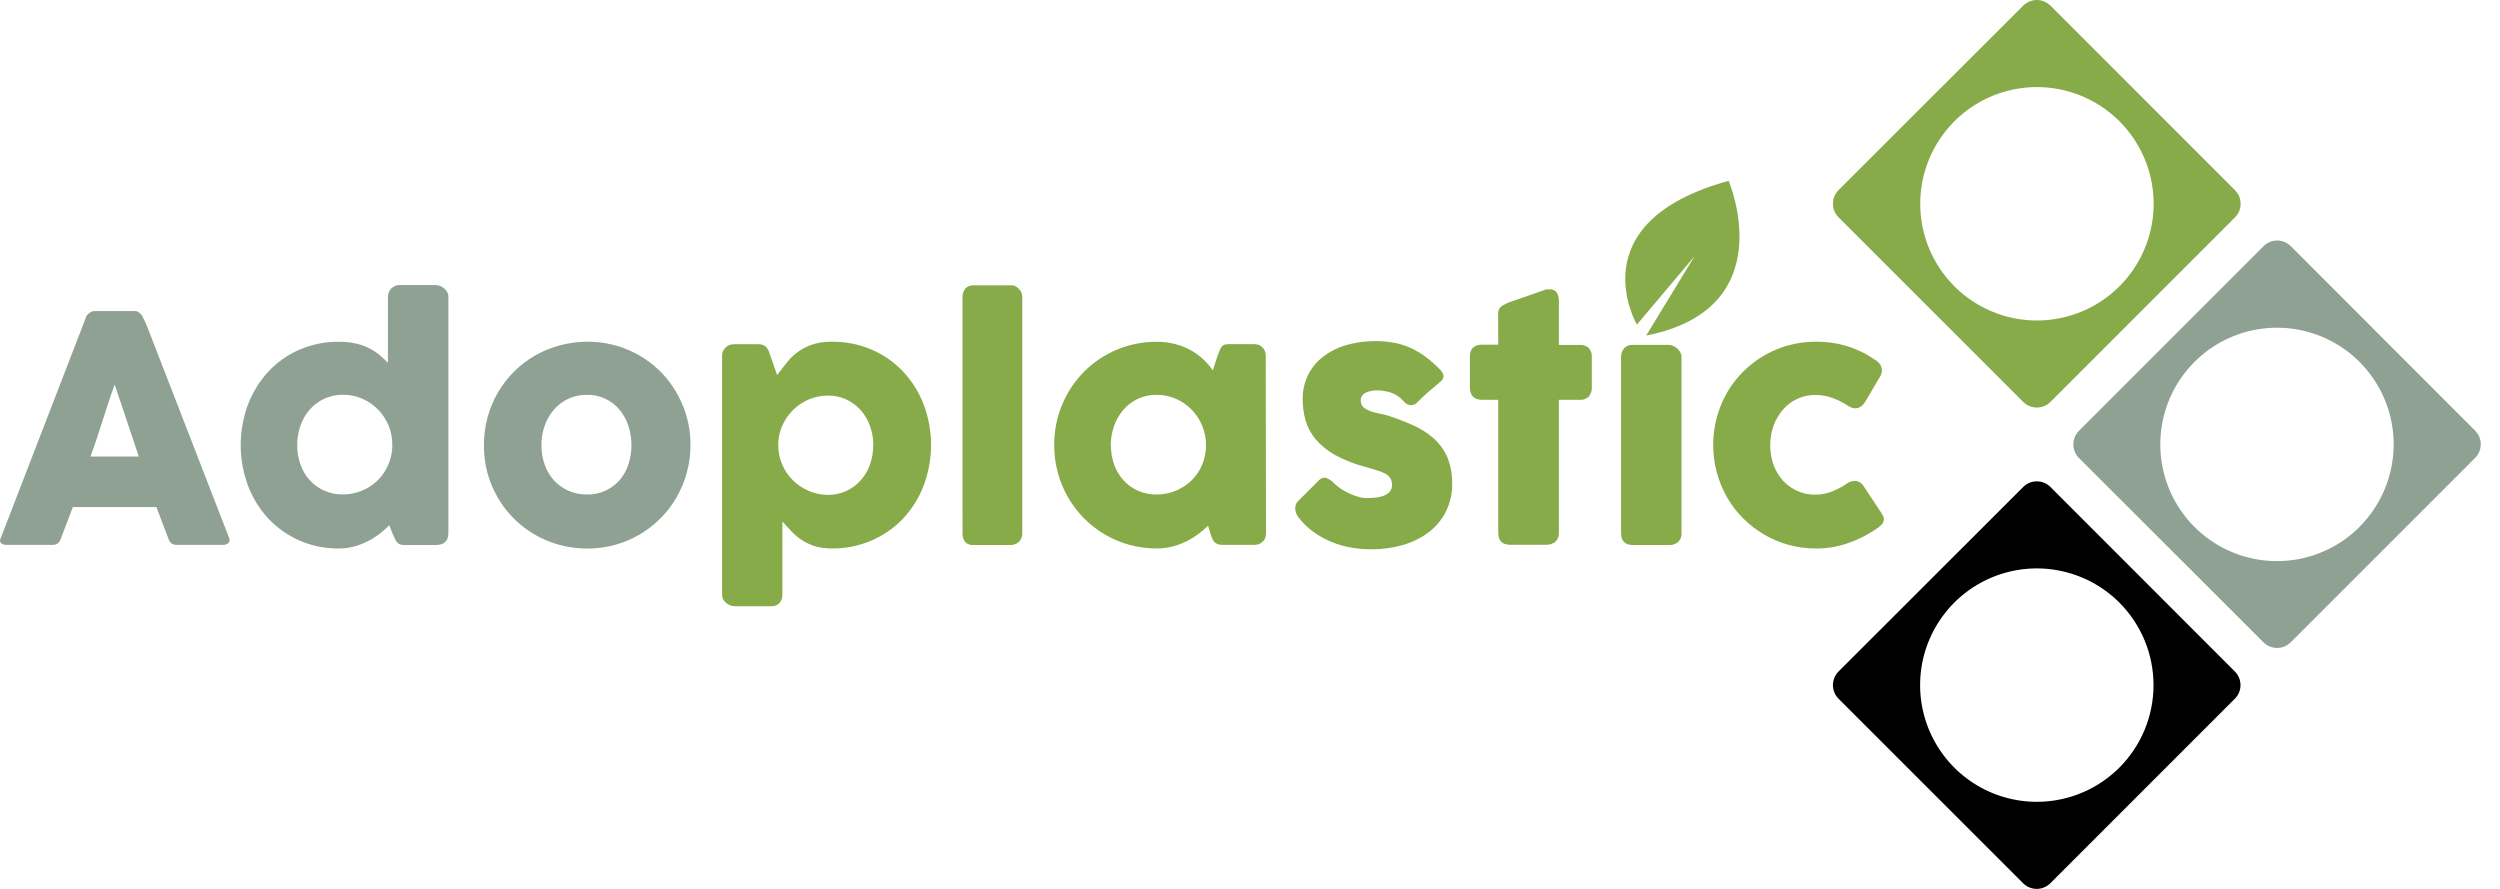
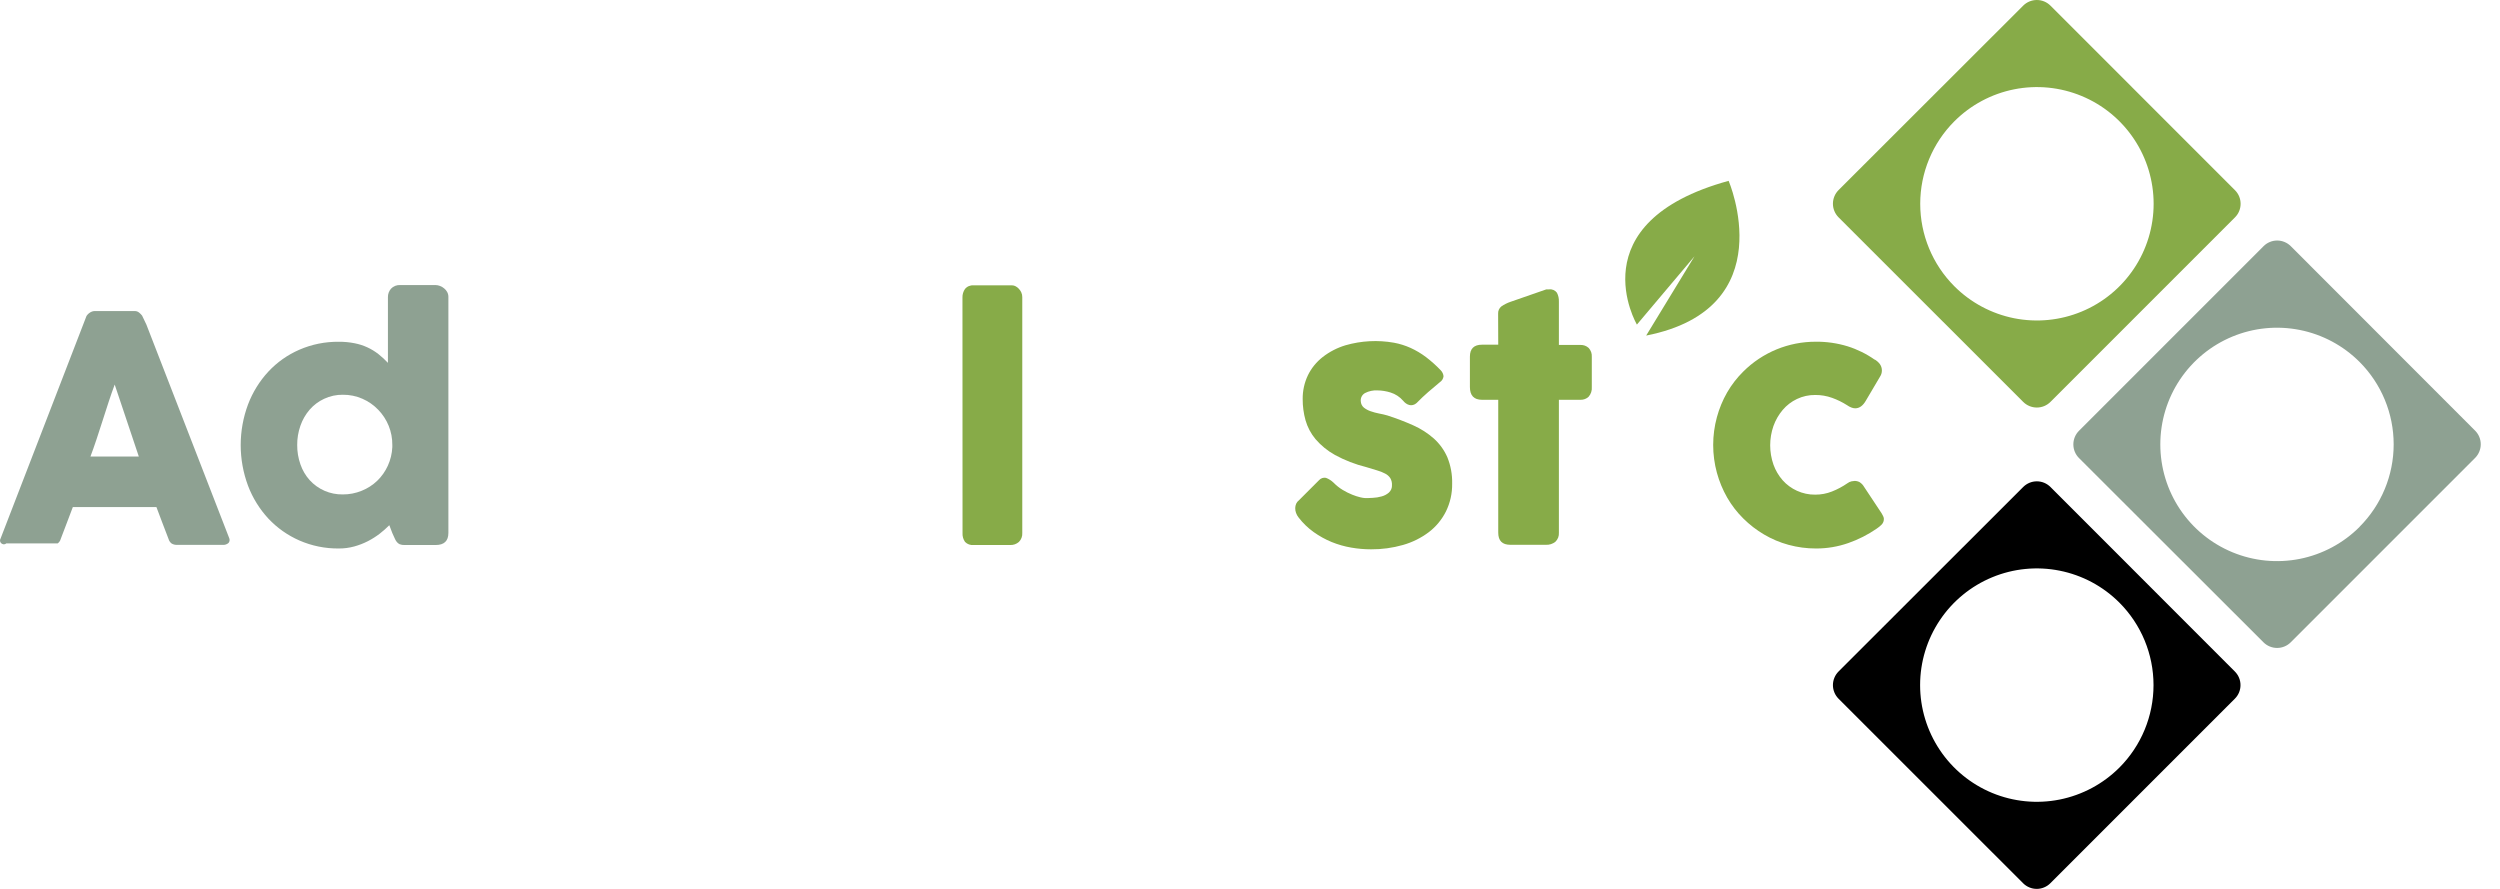
<svg xmlns="http://www.w3.org/2000/svg" width="135" height="48" viewBox="0 0 135 48" fill="none">
  <path d="M109.253 21.703C109.449 21.898 109.713 22.007 109.989 22.007C110.265 22.007 110.529 21.898 110.724 21.703L120.687 11.74C120.784 11.644 120.861 11.529 120.914 11.403C120.966 11.277 120.993 11.141 120.993 11.005C120.993 10.868 120.966 10.732 120.914 10.606C120.861 10.48 120.784 10.365 120.687 10.269L110.724 0.304C110.529 0.109 110.265 0 109.989 0C109.713 0 109.449 0.109 109.253 0.304L99.282 10.265C99.088 10.46 98.978 10.725 98.978 11.001C98.978 11.276 99.088 11.541 99.282 11.736L109.253 21.703ZM105.535 6.551C106.416 5.669 107.539 5.068 108.762 4.824C109.984 4.58 111.252 4.705 112.404 5.182C113.556 5.658 114.54 6.466 115.233 7.503C115.926 8.539 116.296 9.758 116.296 11.005C116.296 12.251 115.926 13.47 115.233 14.506C114.54 15.543 113.556 16.351 112.404 16.827C111.252 17.304 109.984 17.428 108.762 17.185C107.539 16.941 106.416 16.34 105.535 15.458C104.355 14.277 103.692 12.675 103.692 11.005C103.692 9.334 104.355 7.732 105.535 6.551Z" fill="#87AB48" />
  <path d="M133.664 23.263L123.703 13.294C123.607 13.197 123.492 13.12 123.366 13.068C123.239 13.015 123.104 12.988 122.967 12.988C122.831 12.988 122.695 13.015 122.569 13.068C122.443 13.12 122.328 13.197 122.232 13.294L112.265 23.263C112.07 23.458 111.961 23.723 111.961 23.998C111.961 24.274 112.07 24.539 112.265 24.734L122.228 34.685C122.423 34.88 122.688 34.989 122.963 34.989C123.239 34.989 123.504 34.88 123.699 34.685L133.664 24.72C133.854 24.525 133.961 24.264 133.961 23.991C133.961 23.719 133.854 23.457 133.664 23.263ZM127.417 28.452C126.536 29.334 125.413 29.935 124.191 30.179C122.968 30.422 121.7 30.298 120.549 29.821C119.397 29.344 118.412 28.537 117.719 27.5C117.026 26.464 116.657 25.245 116.657 23.998C116.657 22.752 117.026 21.533 117.719 20.496C118.412 19.46 119.397 18.652 120.549 18.175C121.7 17.699 122.968 17.574 124.191 17.818C125.413 18.062 126.536 18.663 127.417 19.545C128.596 20.726 129.258 22.327 129.258 23.995C129.258 25.664 128.596 27.265 127.417 28.446V28.452Z" fill="#8EA192" />
  <path d="M110.724 26.297C110.628 26.201 110.513 26.124 110.387 26.071C110.261 26.019 110.126 25.992 109.989 25.992C109.852 25.992 109.717 26.019 109.591 26.071C109.464 26.124 109.35 26.201 109.253 26.297L99.282 36.26C99.088 36.456 98.978 36.72 98.978 36.996C98.978 37.272 99.088 37.536 99.282 37.731L109.247 47.694C109.344 47.791 109.459 47.868 109.585 47.92C109.711 47.973 109.846 48 109.983 48C110.12 48 110.255 47.973 110.381 47.92C110.508 47.868 110.622 47.791 110.719 47.694L120.681 37.731C120.778 37.635 120.855 37.52 120.908 37.394C120.96 37.268 120.987 37.133 120.987 36.996C120.987 36.859 120.96 36.724 120.908 36.598C120.855 36.471 120.778 36.357 120.681 36.26L110.724 26.297ZM114.447 41.45C113.565 42.331 112.443 42.932 111.22 43.176C109.997 43.42 108.73 43.295 107.578 42.819C106.426 42.342 105.441 41.534 104.749 40.498C104.056 39.461 103.686 38.242 103.686 36.996C103.686 35.749 104.056 34.53 104.749 33.494C105.441 32.458 106.426 31.65 107.578 31.173C108.73 30.696 109.997 30.572 111.22 30.816C112.443 31.059 113.565 31.66 114.447 32.542C115.627 33.724 116.29 35.326 116.29 36.996C116.29 38.666 115.627 40.268 114.447 41.45Z" fill="black" />
-   <path d="M4.646 17.128C4.656 17.087 4.675 17.049 4.703 17.018C4.736 16.976 4.774 16.938 4.817 16.907C4.861 16.873 4.909 16.846 4.961 16.826C5.007 16.808 5.057 16.798 5.107 16.797H7.273C7.363 16.795 7.451 16.826 7.519 16.886C7.576 16.932 7.628 16.985 7.673 17.043L7.905 17.528L12.37 29.04C12.393 29.084 12.403 29.133 12.398 29.182C12.394 29.231 12.375 29.278 12.344 29.316C12.301 29.356 12.249 29.386 12.193 29.404C12.137 29.422 12.078 29.429 12.019 29.422H9.569C9.464 29.429 9.359 29.404 9.268 29.35C9.188 29.29 9.13 29.205 9.103 29.109C8.988 28.82 8.878 28.532 8.772 28.245C8.665 27.957 8.557 27.67 8.447 27.382H3.933C3.824 27.672 3.715 27.96 3.606 28.245C3.497 28.53 3.388 28.818 3.277 29.109C3.252 29.203 3.195 29.286 3.116 29.343C3.037 29.4 2.941 29.428 2.844 29.422H0.337C0.241 29.427 0.146 29.397 0.069 29.338C0.033 29.307 0.01 29.265 0.002 29.218C-0.005 29.171 0.005 29.124 0.03 29.084L4.646 17.128ZM6.194 20.767C6.088 21.057 5.977 21.358 5.867 21.703C5.757 22.047 5.646 22.374 5.54 22.715C5.434 23.056 5.323 23.39 5.213 23.721C5.103 24.052 4.993 24.363 4.884 24.653H7.496L6.194 20.767Z" fill="#8EA192" />
+   <path d="M4.646 17.128C4.656 17.087 4.675 17.049 4.703 17.018C4.736 16.976 4.774 16.938 4.817 16.907C4.861 16.873 4.909 16.846 4.961 16.826C5.007 16.808 5.057 16.798 5.107 16.797H7.273C7.363 16.795 7.451 16.826 7.519 16.886C7.576 16.932 7.628 16.985 7.673 17.043L7.905 17.528L12.37 29.04C12.393 29.084 12.403 29.133 12.398 29.182C12.394 29.231 12.375 29.278 12.344 29.316C12.301 29.356 12.249 29.386 12.193 29.404C12.137 29.422 12.078 29.429 12.019 29.422H9.569C9.464 29.429 9.359 29.404 9.268 29.35C9.188 29.29 9.13 29.205 9.103 29.109C8.988 28.82 8.878 28.532 8.772 28.245C8.665 27.957 8.557 27.67 8.447 27.382H3.933C3.824 27.672 3.715 27.96 3.606 28.245C3.497 28.53 3.388 28.818 3.277 29.109C3.252 29.203 3.195 29.286 3.116 29.343H0.337C0.241 29.427 0.146 29.397 0.069 29.338C0.033 29.307 0.01 29.265 0.002 29.218C-0.005 29.171 0.005 29.124 0.03 29.084L4.646 17.128ZM6.194 20.767C6.088 21.057 5.977 21.358 5.867 21.703C5.757 22.047 5.646 22.374 5.54 22.715C5.434 23.056 5.323 23.39 5.213 23.721C5.103 24.052 4.993 24.363 4.884 24.653H7.496L6.194 20.767Z" fill="#8EA192" />
  <path d="M21.023 28.361C20.861 28.523 20.69 28.675 20.509 28.816C20.309 28.969 20.096 29.104 19.873 29.22C19.637 29.341 19.389 29.437 19.133 29.508C18.86 29.583 18.578 29.62 18.296 29.618C17.563 29.626 16.836 29.478 16.165 29.185C15.533 28.908 14.963 28.506 14.491 28.003C14.015 27.488 13.642 26.886 13.394 26.231C12.866 24.814 12.866 23.255 13.394 21.839C13.643 21.183 14.015 20.581 14.491 20.067C14.962 19.562 15.531 19.16 16.165 18.885C16.837 18.593 17.563 18.447 18.296 18.456C18.582 18.453 18.869 18.48 19.15 18.536C19.622 18.627 20.065 18.83 20.442 19.127C20.622 19.27 20.791 19.426 20.948 19.594V16.049C20.944 15.881 21.003 15.717 21.114 15.59C21.177 15.523 21.255 15.47 21.341 15.436C21.427 15.402 21.52 15.388 21.612 15.393H23.524C23.605 15.395 23.684 15.411 23.759 15.441C23.841 15.471 23.917 15.516 23.983 15.572C24.051 15.626 24.107 15.693 24.148 15.769C24.192 15.851 24.214 15.941 24.213 16.033V28.777C24.213 29.214 23.983 29.431 23.524 29.431H21.848C21.759 29.435 21.669 29.421 21.584 29.389C21.523 29.361 21.469 29.318 21.427 29.265C21.38 29.206 21.341 29.139 21.313 29.068C21.279 28.988 21.236 28.891 21.185 28.785L21.023 28.361ZM16.049 24.029C16.046 24.386 16.105 24.741 16.224 25.078C16.332 25.391 16.5 25.679 16.72 25.925C16.946 26.174 17.222 26.371 17.53 26.505C17.838 26.638 18.171 26.704 18.506 26.699C18.857 26.702 19.205 26.635 19.53 26.502C19.842 26.378 20.127 26.195 20.369 25.963C20.61 25.731 20.804 25.455 20.942 25.151C21.087 24.835 21.169 24.494 21.185 24.147V24.029C21.189 23.673 21.122 23.32 20.988 22.991C20.857 22.669 20.665 22.374 20.422 22.125C20.181 21.874 19.893 21.673 19.574 21.534C19.24 21.387 18.879 21.313 18.514 21.317C18.166 21.312 17.821 21.386 17.506 21.534C17.204 21.673 16.936 21.874 16.718 22.125C16.5 22.38 16.331 22.674 16.222 22.991C16.105 23.326 16.046 23.678 16.049 24.033V24.029Z" fill="#8EA192" />
-   <path d="M26.133 24.033C26.131 23.525 26.197 23.019 26.33 22.528C26.458 22.059 26.647 21.609 26.891 21.189C27.131 20.779 27.423 20.402 27.76 20.067C28.095 19.73 28.474 19.44 28.886 19.204C29.307 18.962 29.757 18.776 30.226 18.651C30.715 18.519 31.219 18.453 31.726 18.454C32.456 18.45 33.18 18.59 33.856 18.866C34.532 19.143 35.147 19.55 35.665 20.065C36.168 20.574 36.569 21.176 36.846 21.837C37.143 22.531 37.292 23.28 37.286 24.035C37.287 25.032 37.024 26.012 36.523 26.875C35.793 28.128 34.599 29.044 33.199 29.425C32.716 29.557 32.217 29.623 31.716 29.622C31.209 29.623 30.705 29.557 30.216 29.425C28.811 29.048 27.613 28.131 26.881 26.875C26.638 26.454 26.45 26.004 26.32 25.535C26.19 25.045 26.128 24.54 26.133 24.033ZM29.237 24.033C29.234 24.39 29.292 24.745 29.41 25.082C29.518 25.394 29.686 25.682 29.904 25.929C30.12 26.169 30.384 26.362 30.678 26.494C31 26.638 31.35 26.709 31.703 26.703C32.047 26.709 32.388 26.637 32.701 26.494C32.99 26.361 33.248 26.169 33.457 25.929C33.67 25.681 33.832 25.393 33.934 25.082C34.154 24.404 34.154 23.673 33.934 22.995C33.83 22.679 33.669 22.385 33.457 22.128C33.244 21.871 32.976 21.664 32.672 21.524C32.368 21.384 32.037 21.315 31.703 21.321C31.349 21.315 30.999 21.389 30.678 21.538C30.381 21.677 30.117 21.878 29.904 22.128C29.687 22.384 29.52 22.678 29.41 22.995C29.294 23.328 29.235 23.68 29.237 24.033Z" fill="#8EA192" />
-   <path d="M39.218 18.733C39.284 18.674 39.363 18.633 39.448 18.613C39.524 18.597 39.6 18.588 39.677 18.587H40.961C41.053 18.584 41.144 18.602 41.229 18.638C41.297 18.671 41.357 18.719 41.404 18.778C41.45 18.839 41.488 18.905 41.518 18.975C41.55 19.052 41.579 19.137 41.607 19.225L41.965 20.255L42.446 19.631C42.611 19.414 42.804 19.22 43.019 19.052C43.258 18.869 43.523 18.724 43.807 18.623C44.167 18.5 44.547 18.443 44.927 18.453C45.666 18.445 46.397 18.591 47.076 18.883C47.714 19.158 48.289 19.56 48.767 20.064C49.248 20.578 49.624 21.18 49.876 21.837C50.409 23.252 50.409 24.813 49.876 26.228C49.624 26.885 49.248 27.487 48.767 28.001C48.288 28.504 47.713 28.906 47.076 29.182C46.398 29.476 45.666 29.624 44.927 29.616C44.605 29.622 44.284 29.578 43.976 29.486C43.724 29.404 43.485 29.288 43.265 29.141C43.065 29.006 42.882 28.849 42.718 28.672C42.558 28.503 42.402 28.334 42.249 28.162V32.124C42.253 32.283 42.199 32.437 42.097 32.558C42.036 32.621 41.962 32.67 41.879 32.701C41.797 32.732 41.708 32.745 41.621 32.737H39.673C39.597 32.736 39.523 32.721 39.452 32.694C39.373 32.666 39.299 32.626 39.232 32.575C39.162 32.522 39.103 32.455 39.06 32.379C39.015 32.3 38.992 32.21 38.993 32.119V19.212C38.99 19.114 39.012 19.017 39.056 18.93C39.101 18.857 39.156 18.791 39.218 18.733ZM47.16 24.038C47.161 23.686 47.101 23.336 46.981 23.005C46.87 22.69 46.699 22.4 46.479 22.15C46.264 21.906 46 21.71 45.705 21.573C45.397 21.43 45.06 21.357 44.72 21.36C44.372 21.358 44.027 21.425 43.704 21.557C43.076 21.816 42.567 22.3 42.276 22.914C42.127 23.222 42.042 23.557 42.026 23.899V24.027C42.023 24.389 42.095 24.747 42.237 25.08C42.373 25.4 42.569 25.69 42.816 25.935C43.063 26.179 43.355 26.374 43.675 26.51C44.005 26.652 44.361 26.724 44.72 26.723C45.06 26.725 45.397 26.653 45.705 26.51C46 26.373 46.263 26.178 46.479 25.935C46.701 25.686 46.871 25.395 46.981 25.08C47.098 24.743 47.156 24.389 47.153 24.032L47.16 24.038Z" fill="#87AB48" />
  <path d="M51.973 16.065C51.968 15.901 52.016 15.74 52.109 15.606C52.165 15.537 52.236 15.483 52.318 15.449C52.399 15.415 52.488 15.401 52.576 15.409H54.659C54.722 15.41 54.783 15.426 54.838 15.456C54.903 15.49 54.962 15.534 55.012 15.588C55.068 15.645 55.114 15.712 55.148 15.785C55.186 15.867 55.205 15.957 55.203 16.047V28.777C55.209 28.867 55.196 28.957 55.164 29.041C55.133 29.125 55.084 29.202 55.02 29.265C54.89 29.379 54.721 29.438 54.549 29.431H52.58C52.494 29.44 52.408 29.43 52.327 29.401C52.247 29.372 52.173 29.326 52.113 29.265C52.013 29.123 51.965 28.95 51.977 28.777L51.973 16.065Z" fill="#87AB48" />
-   <path d="M68.364 28.795C68.365 28.889 68.347 28.983 68.313 29.07C68.281 29.157 68.221 29.23 68.143 29.279C68.084 29.34 68.007 29.382 67.923 29.397C67.85 29.413 67.776 29.422 67.702 29.423H66.026C65.928 29.426 65.829 29.41 65.737 29.376C65.668 29.348 65.607 29.303 65.559 29.246C65.51 29.183 65.471 29.112 65.443 29.037C65.414 28.954 65.38 28.866 65.347 28.769L65.237 28.387C65.072 28.548 64.897 28.698 64.713 28.836C64.293 29.15 63.817 29.381 63.31 29.514C63.036 29.584 62.755 29.619 62.472 29.618C61.971 29.619 61.472 29.553 60.989 29.421C60.063 29.168 59.221 28.677 58.545 27.997C58.21 27.66 57.92 27.282 57.682 26.871C57.438 26.451 57.25 26.001 57.125 25.532C56.992 25.043 56.925 24.538 56.928 24.031C56.923 23.296 57.063 22.567 57.341 21.887C57.618 21.206 58.028 20.587 58.545 20.065C59.058 19.552 59.668 19.145 60.339 18.869C61.011 18.593 61.73 18.453 62.456 18.456C62.788 18.453 63.119 18.493 63.441 18.574C63.73 18.648 64.01 18.756 64.273 18.897C64.522 19.03 64.752 19.194 64.959 19.385C65.158 19.572 65.338 19.778 65.495 20.002L65.741 19.228C65.798 19.088 65.843 18.972 65.88 18.885C65.908 18.812 65.949 18.746 66.001 18.688C66.044 18.645 66.099 18.616 66.158 18.603C66.245 18.587 66.332 18.58 66.42 18.582H67.688C67.763 18.584 67.836 18.592 67.909 18.607C67.993 18.625 68.07 18.666 68.129 18.727C68.204 18.782 68.262 18.856 68.299 18.94C68.335 19.026 68.353 19.119 68.35 19.212L68.364 28.795ZM59.99 24.033C59.987 24.39 60.046 24.745 60.163 25.082C60.271 25.395 60.441 25.683 60.662 25.929C60.887 26.178 61.163 26.375 61.471 26.508C61.778 26.642 62.111 26.708 62.446 26.703C62.81 26.707 63.17 26.636 63.505 26.495C63.822 26.361 64.111 26.169 64.356 25.929C64.599 25.688 64.792 25.4 64.921 25.082C65.195 24.414 65.195 23.664 64.921 22.995C64.79 22.673 64.598 22.379 64.356 22.128C64.114 21.878 63.825 21.678 63.505 21.538C63.172 21.391 62.81 21.317 62.446 21.321C62.098 21.316 61.754 21.39 61.44 21.538C61.141 21.677 60.876 21.879 60.662 22.128C60.442 22.383 60.273 22.677 60.163 22.995C60.044 23.328 59.983 23.679 59.982 24.033H59.99Z" fill="#87AB48" />
  <path d="M72.013 26.065C72.162 26.217 72.329 26.35 72.511 26.459C72.675 26.558 72.847 26.644 73.025 26.715C73.166 26.773 73.311 26.819 73.459 26.855C73.543 26.876 73.628 26.89 73.715 26.896C73.821 26.896 73.959 26.896 74.126 26.884C74.289 26.877 74.45 26.851 74.607 26.807C74.752 26.769 74.887 26.697 75.001 26.599C75.057 26.547 75.101 26.484 75.13 26.414C75.159 26.343 75.171 26.267 75.166 26.191C75.173 26.058 75.14 25.927 75.072 25.813C75.002 25.712 74.909 25.63 74.8 25.575C74.661 25.502 74.514 25.443 74.363 25.401C74.189 25.35 73.995 25.291 73.772 25.222C73.185 25.077 72.619 24.857 72.088 24.568C71.69 24.348 71.335 24.058 71.038 23.713C70.79 23.416 70.606 23.07 70.499 22.697C70.395 22.323 70.343 21.937 70.345 21.549C70.34 21.105 70.436 20.666 70.627 20.265C70.815 19.88 71.088 19.544 71.426 19.28C71.796 18.992 72.217 18.776 72.667 18.642C73.515 18.399 74.408 18.353 75.276 18.507C75.584 18.564 75.883 18.658 76.169 18.786C76.463 18.92 76.742 19.086 77 19.28C77.286 19.498 77.555 19.739 77.803 19.999C77.887 20.086 77.939 20.198 77.951 20.318C77.944 20.383 77.922 20.445 77.888 20.5C77.854 20.555 77.808 20.602 77.754 20.637C77.533 20.819 77.321 20.996 77.12 21.173C76.919 21.35 76.71 21.543 76.496 21.764C76.44 21.815 76.372 21.852 76.299 21.87C76.234 21.887 76.166 21.887 76.102 21.87C76.037 21.853 75.977 21.824 75.922 21.785C75.865 21.745 75.814 21.697 75.771 21.642C75.59 21.432 75.354 21.277 75.089 21.195C74.859 21.122 74.618 21.084 74.376 21.081C74.147 21.069 73.917 21.119 73.713 21.224C73.635 21.267 73.571 21.332 73.53 21.411C73.489 21.49 73.472 21.579 73.482 21.667C73.485 21.733 73.501 21.797 73.529 21.856C73.557 21.915 73.598 21.968 73.648 22.01C73.758 22.096 73.882 22.163 74.014 22.207C74.164 22.259 74.317 22.301 74.473 22.331C74.624 22.358 74.773 22.393 74.92 22.435C75.397 22.588 75.865 22.767 76.322 22.971C76.725 23.15 77.098 23.39 77.429 23.682C77.74 23.963 77.988 24.306 78.156 24.69C78.34 25.143 78.428 25.629 78.416 26.118C78.425 26.639 78.309 27.155 78.079 27.623C77.859 28.059 77.544 28.441 77.155 28.737C76.738 29.051 76.267 29.284 75.765 29.427C75.203 29.588 74.621 29.668 74.036 29.663C73.677 29.663 73.318 29.632 72.965 29.57C72.603 29.508 72.249 29.407 71.909 29.269C71.567 29.128 71.242 28.948 70.94 28.733C70.631 28.512 70.356 28.247 70.125 27.946C70.064 27.871 70.017 27.786 69.985 27.695C69.955 27.612 69.94 27.524 69.942 27.436C69.944 27.355 69.961 27.276 69.993 27.201C70.026 27.129 70.076 27.066 70.14 27.018L71.237 25.921C71.283 25.872 71.34 25.836 71.403 25.815C71.467 25.795 71.534 25.79 71.6 25.803C71.754 25.861 71.895 25.95 72.013 26.065Z" fill="#87AB48" />
  <path d="M80.899 16.941C80.894 16.866 80.908 16.792 80.938 16.723C80.968 16.655 81.014 16.594 81.073 16.547C81.226 16.441 81.394 16.357 81.571 16.297L83.501 15.626C83.528 15.623 83.555 15.623 83.582 15.626H83.654C83.734 15.615 83.815 15.627 83.889 15.659C83.963 15.691 84.027 15.742 84.074 15.807C84.151 15.955 84.187 16.121 84.18 16.288V18.627H85.344C85.507 18.62 85.667 18.678 85.787 18.788C85.847 18.853 85.894 18.93 85.923 19.013C85.952 19.096 85.963 19.185 85.957 19.273V20.9C85.965 20.994 85.954 21.088 85.925 21.178C85.896 21.267 85.849 21.35 85.787 21.422C85.728 21.478 85.659 21.522 85.583 21.55C85.507 21.579 85.425 21.592 85.344 21.589H84.18V28.765C84.186 28.855 84.173 28.946 84.141 29.03C84.108 29.114 84.058 29.191 83.993 29.254C83.847 29.371 83.662 29.43 83.475 29.419H81.559C81.122 29.419 80.905 29.202 80.905 28.765V21.589H80.031C79.594 21.589 79.375 21.359 79.375 20.9V19.259C79.375 18.829 79.594 18.613 80.031 18.613H80.905L80.899 16.941Z" fill="#87AB48" />
-   <path d="M87.537 19.288C87.533 19.119 87.587 18.954 87.691 18.82C87.749 18.752 87.823 18.699 87.906 18.664C87.989 18.63 88.078 18.616 88.168 18.623H90.115C90.191 18.625 90.266 18.64 90.336 18.67C90.416 18.702 90.491 18.748 90.556 18.806C90.625 18.866 90.684 18.935 90.732 19.013C90.78 19.096 90.804 19.19 90.802 19.286V28.777C90.809 28.866 90.797 28.956 90.766 29.04C90.736 29.124 90.688 29.201 90.625 29.265C90.483 29.383 90.3 29.442 90.115 29.43H88.168C87.748 29.43 87.537 29.214 87.537 28.777V19.288Z" fill="#87AB48" />
  <path d="M99.757 26.098C99.823 26.047 99.9 26.011 99.982 25.992C100.036 25.98 100.092 25.973 100.147 25.97C100.239 25.969 100.329 25.99 100.411 26.032C100.513 26.094 100.598 26.181 100.657 26.285L101.61 27.723C101.64 27.772 101.667 27.823 101.691 27.875C101.713 27.918 101.726 27.965 101.729 28.013C101.731 28.071 101.722 28.129 101.701 28.184C101.68 28.238 101.648 28.288 101.607 28.33C101.525 28.412 101.435 28.485 101.339 28.548C100.867 28.874 100.353 29.135 99.812 29.324C99.248 29.522 98.654 29.622 98.056 29.618C97.558 29.619 97.061 29.552 96.581 29.421C96.117 29.295 95.673 29.108 95.259 28.863C94.85 28.623 94.473 28.331 94.137 27.997C93.798 27.662 93.506 27.283 93.268 26.87C93.028 26.449 92.841 25.999 92.713 25.531C92.445 24.547 92.445 23.51 92.713 22.526C92.84 22.058 93.026 21.608 93.268 21.187C93.506 20.776 93.798 20.398 94.137 20.064C94.651 19.551 95.263 19.144 95.935 18.867C96.608 18.591 97.329 18.45 98.056 18.453C98.636 18.447 99.214 18.53 99.769 18.7C100.296 18.865 100.794 19.111 101.244 19.43L101.219 19.405C101.335 19.47 101.436 19.558 101.516 19.665C101.585 19.765 101.622 19.884 101.622 20.006C101.622 20.128 101.585 20.247 101.516 20.348L100.758 21.632C100.6 21.91 100.407 22.049 100.181 22.049C100.113 22.048 100.047 22.034 99.984 22.01C99.896 21.977 99.813 21.933 99.738 21.878C99.485 21.718 99.216 21.585 98.934 21.484C98.641 21.379 98.332 21.326 98.02 21.329C97.68 21.325 97.343 21.399 97.036 21.545C96.74 21.685 96.477 21.887 96.266 22.136C96.049 22.393 95.88 22.686 95.767 23.003C95.531 23.678 95.531 24.414 95.767 25.09C95.878 25.401 96.047 25.689 96.266 25.937C96.481 26.177 96.743 26.369 97.036 26.502C97.344 26.643 97.681 26.715 98.02 26.711C98.332 26.713 98.641 26.655 98.93 26.54C99.222 26.424 99.499 26.276 99.757 26.098Z" fill="#87AB48" />
  <path d="M88.393 17.528C88.393 17.528 85.161 12.014 93.346 9.765C93.346 9.765 96.312 16.657 88.893 18.121L91.502 13.841L88.393 17.528Z" fill="#87AB48" />
</svg>